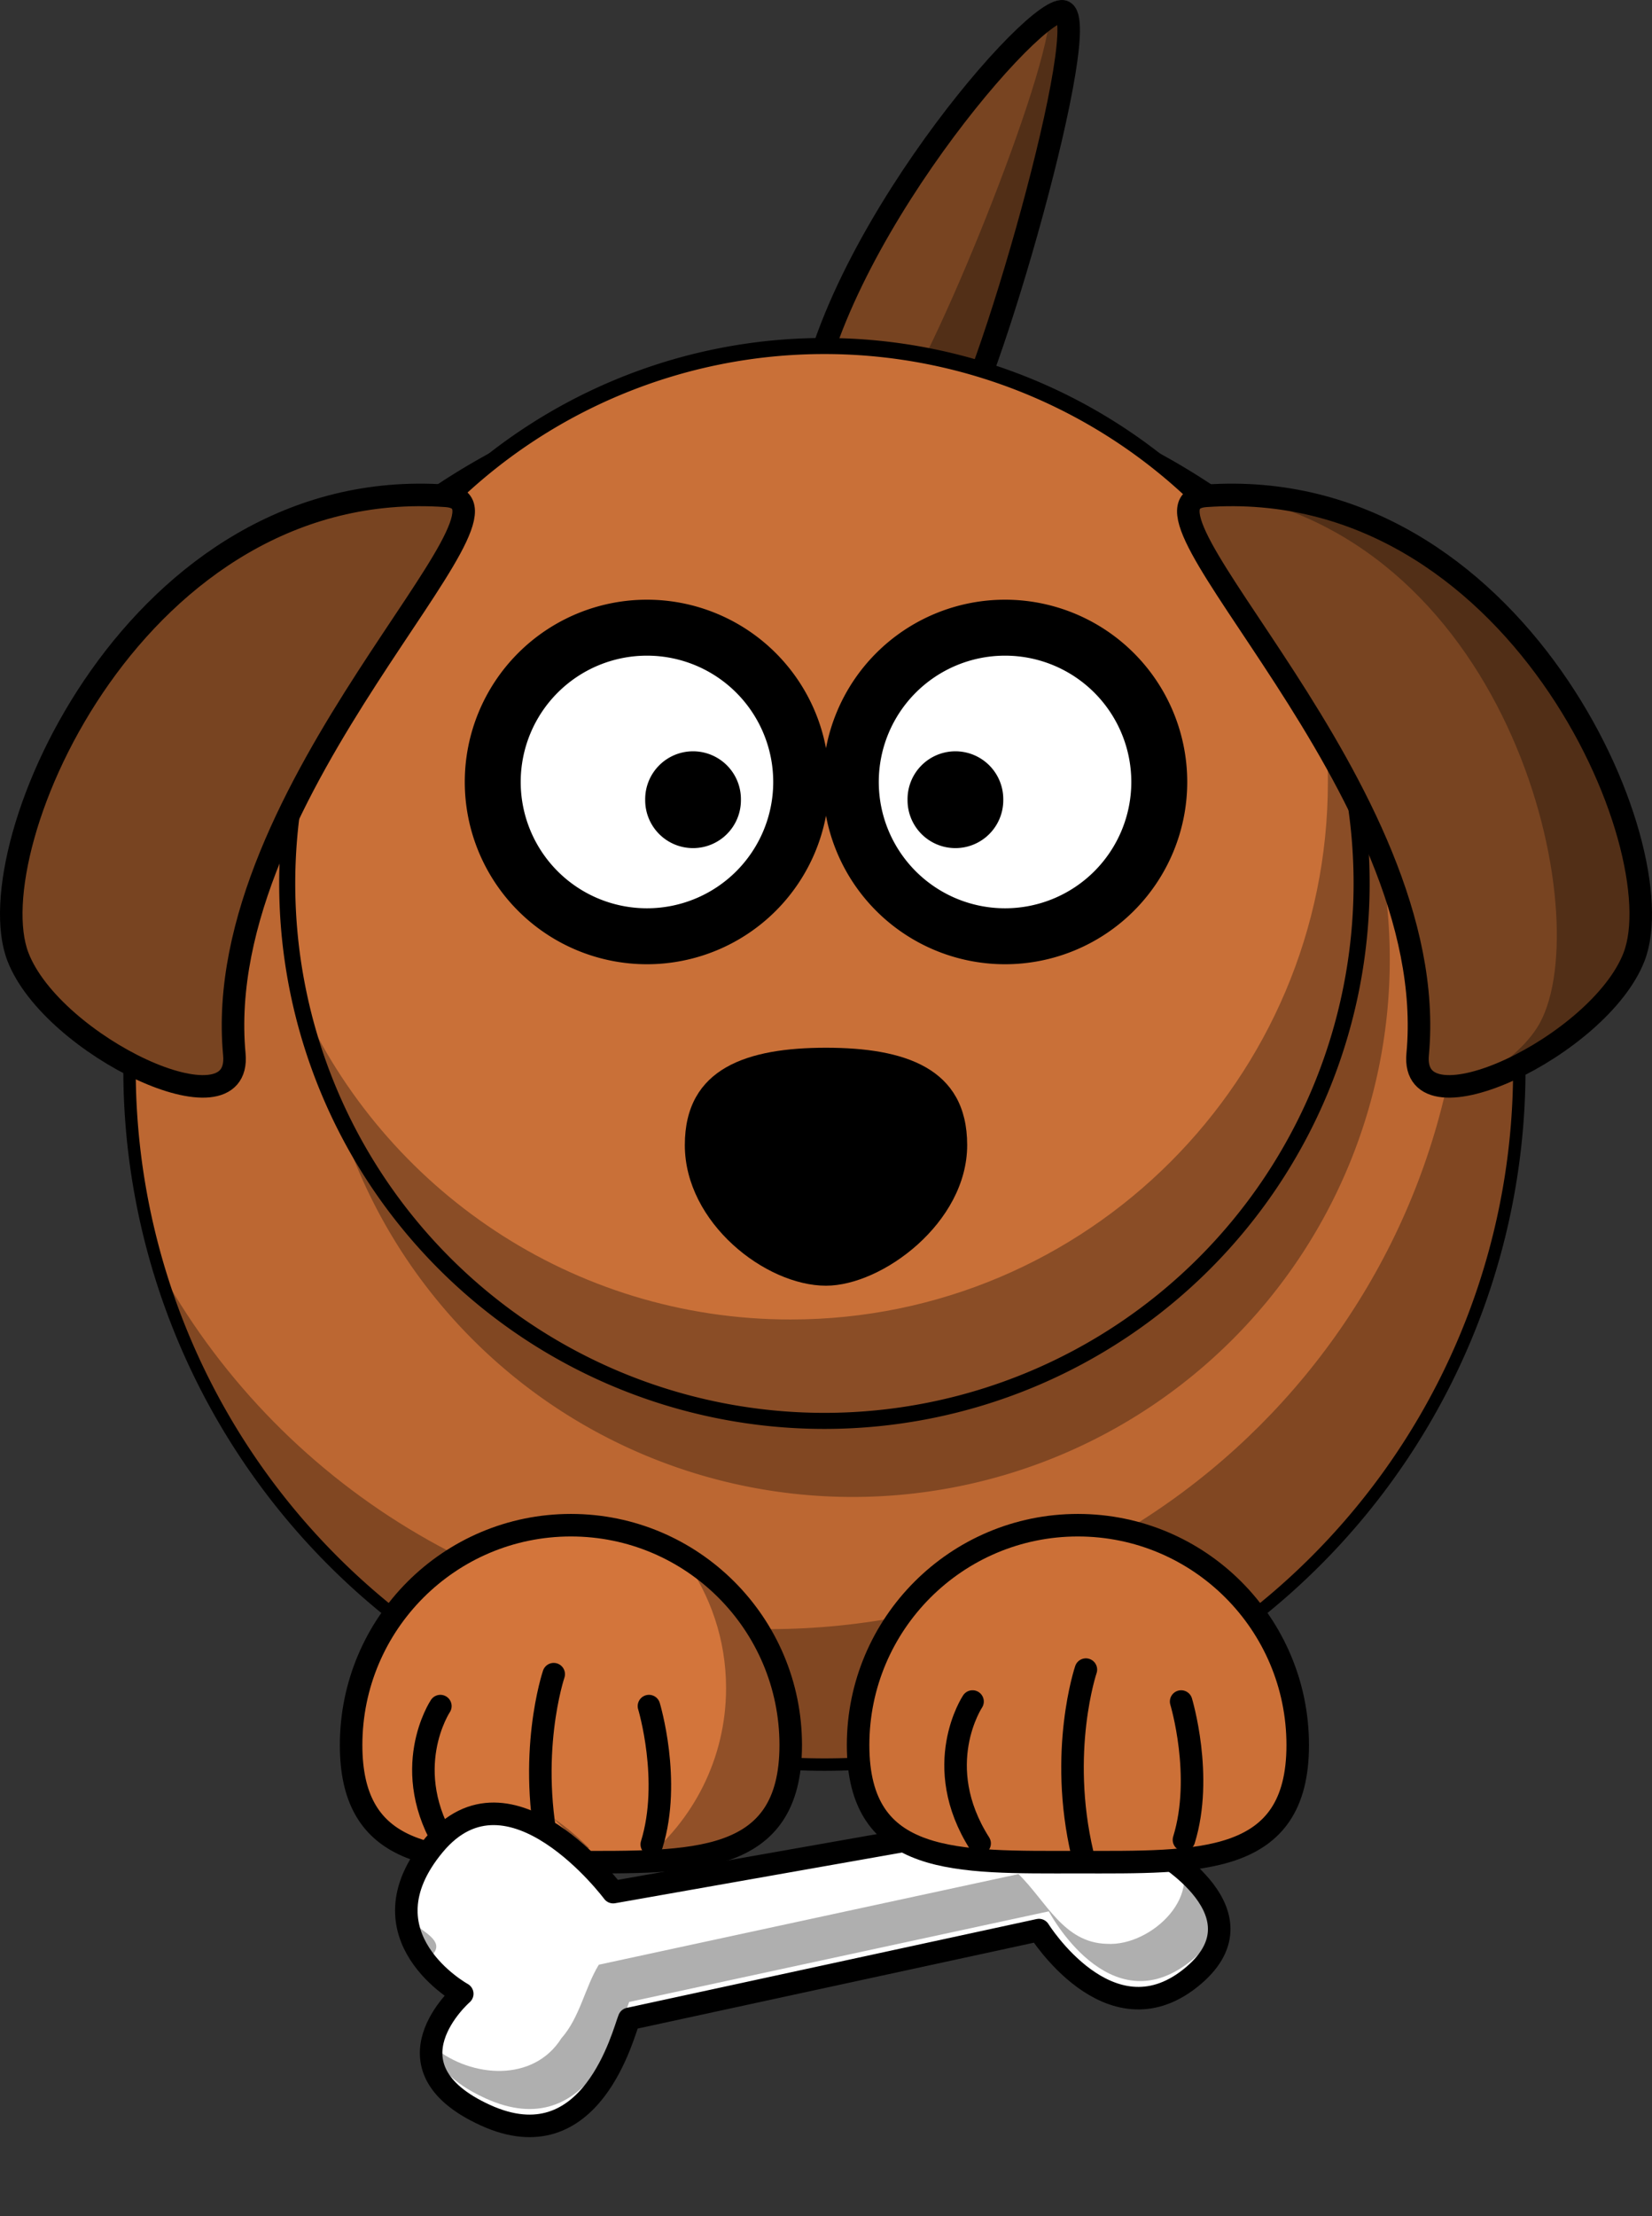
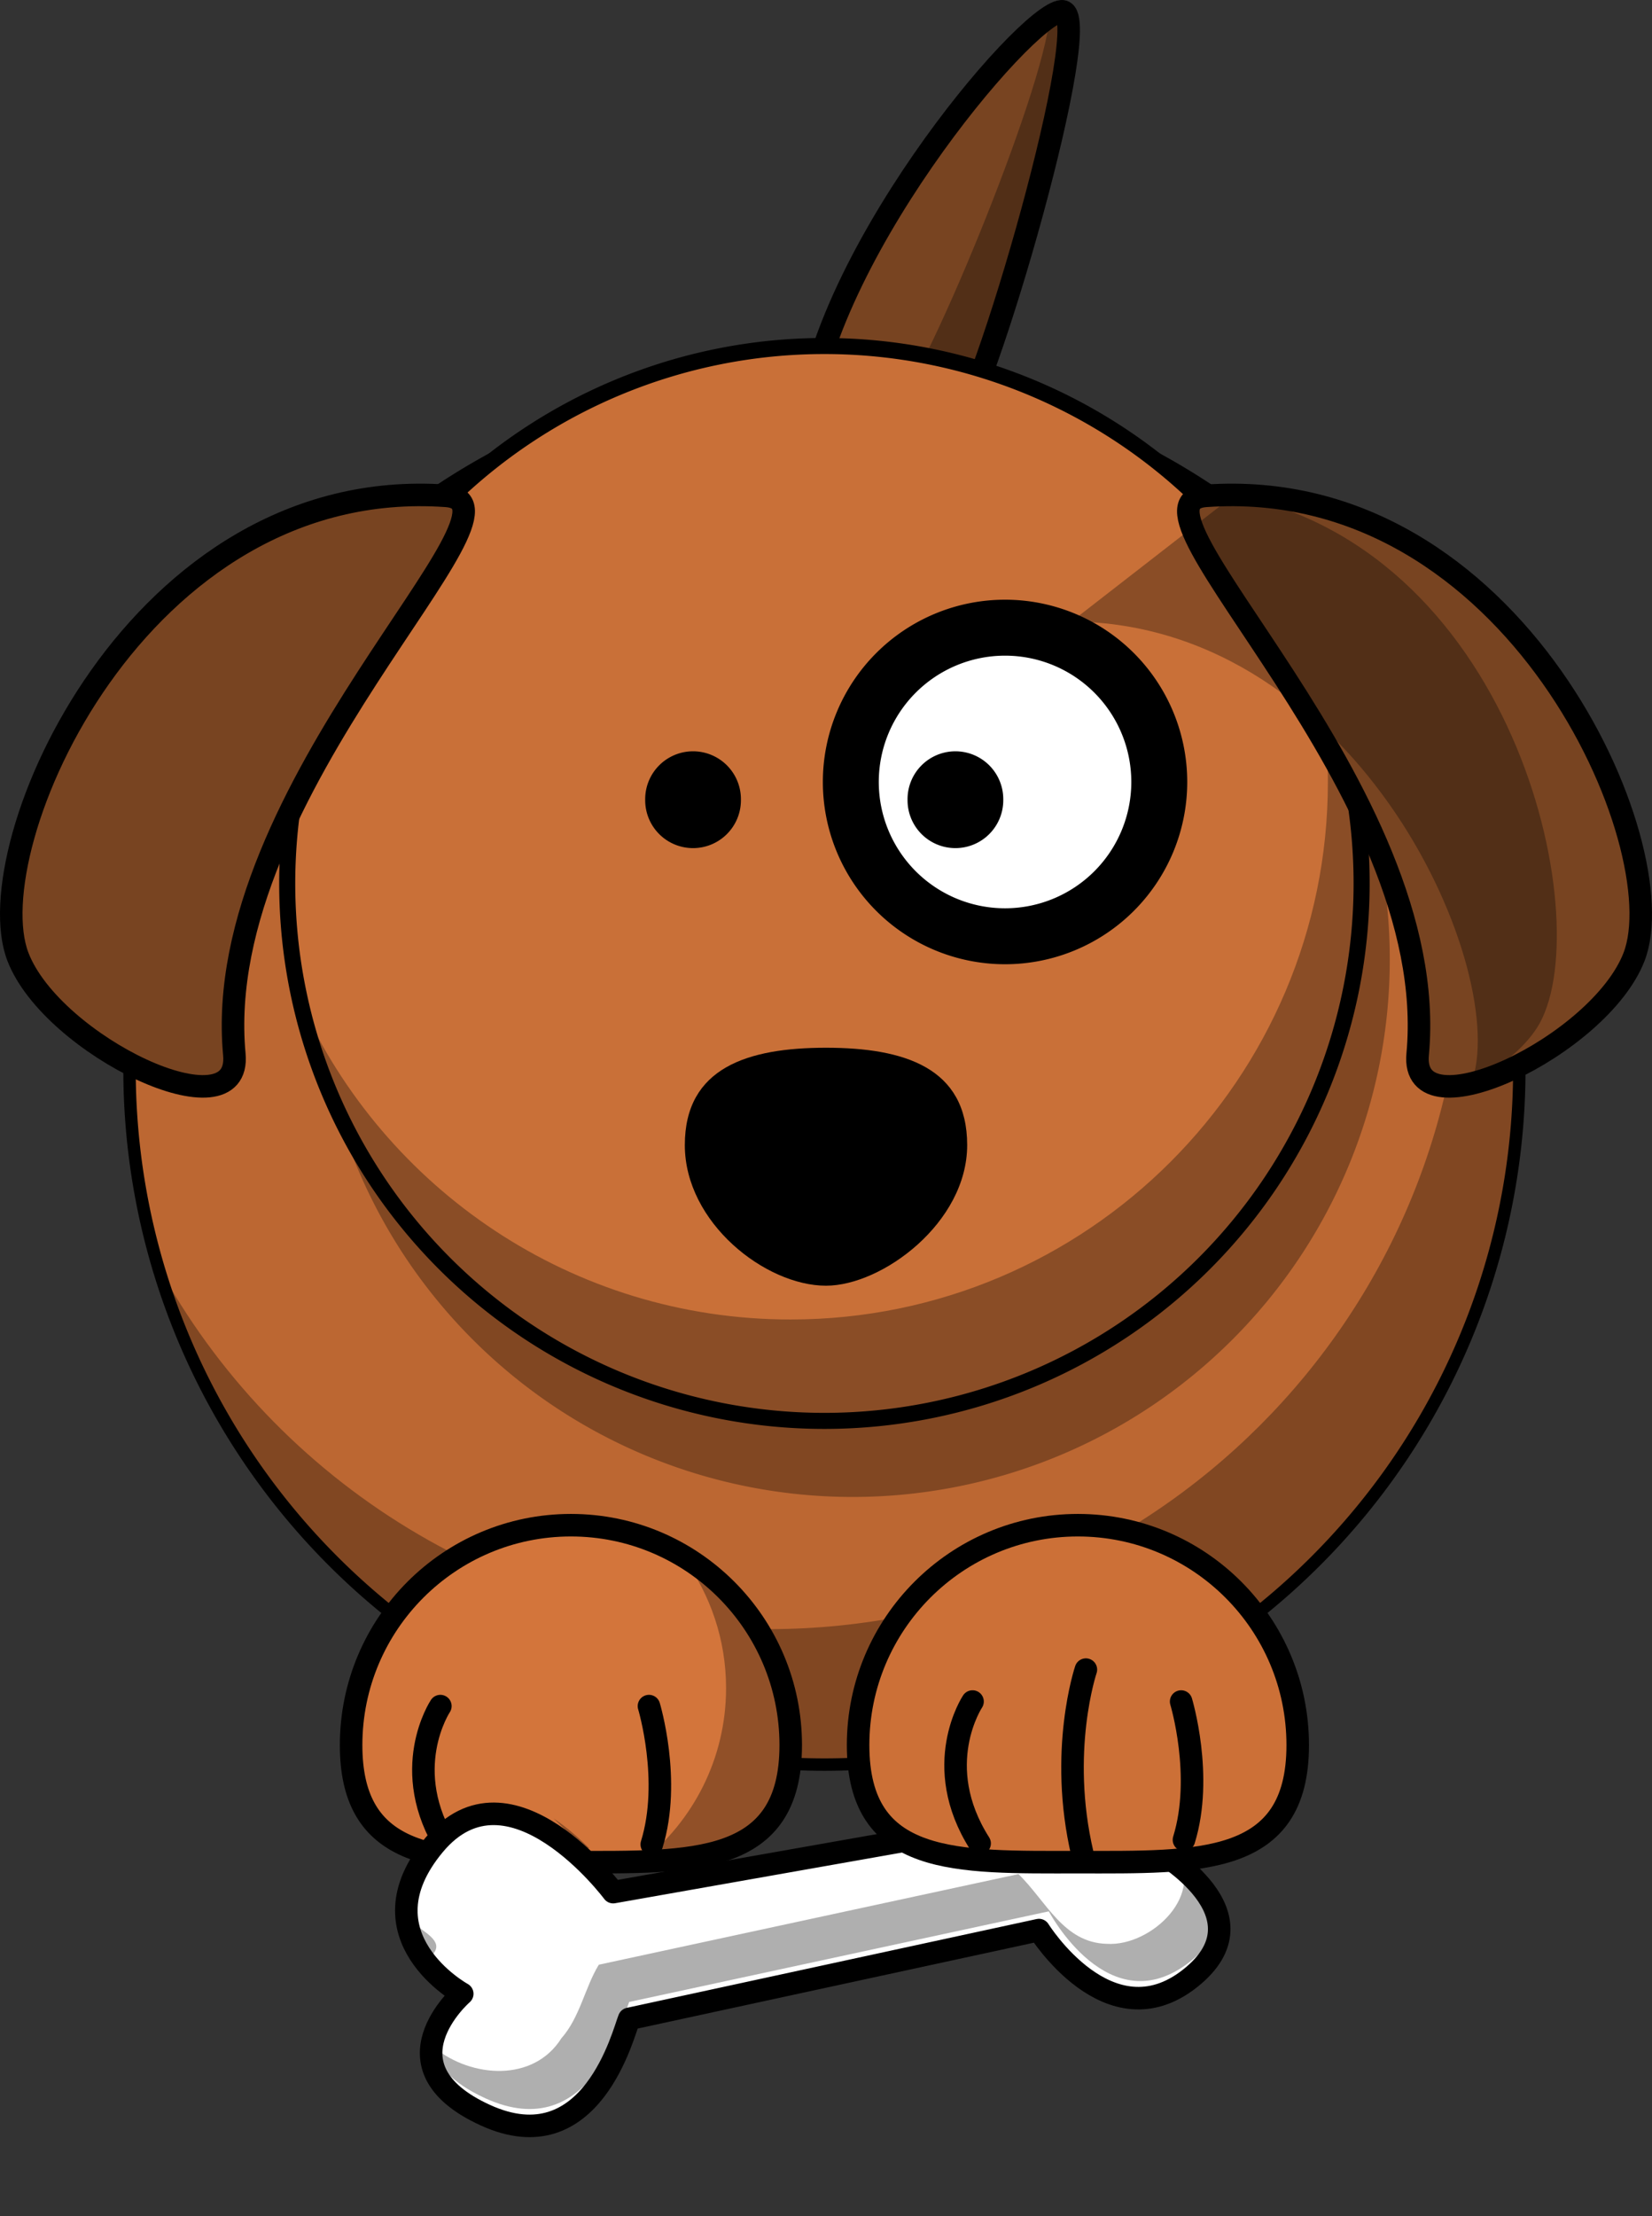
<svg xmlns="http://www.w3.org/2000/svg" width="293.332" height="393.308">
  <rect width="100%" height="100%" fill="#333333" stroke="none" />
  <title>Dog</title>
  <g>
    <title>Layer 1</title>
    <g id="layer1">
      <path fill="#784421" fill-rule="evenodd" stroke="#000000" stroke-width="4" stroke-linejoin="round" stroke-miterlimit="4" id="path3205" d="m142.998,77.503c1.5,-30.5 39,-75 45.5,-75.5c6.5,-0.5 -14,70.5 -19.5,75.5c-5.5,5 -25.5,1.5 -26,0z" />
      <path fill="#000000" fill-opacity="0.314" fill-rule="evenodd" stroke-width="4" stroke-linejoin="round" stroke-miterlimit="4" id="path3257" d="m188.5,2c-0.516,0.04 -1.252,0.373 -2.125,0.938c-0.954,13.17 -22.907,66.265 -28.156,70.125c-2.962,2.178 -9.248,1.941 -14.875,0.938c-0.154,1.18 -0.287,2.356 -0.344,3.5c0.5,1.5 20.5,5 26,0c5.5,-5 26,-76 19.5,-75.5z" />
      <path fill="#bc6732" fill-rule="nonzero" stroke="#000000" stroke-width="2.204" stroke-linecap="round" stroke-linejoin="round" stroke-miterlimit="4" id="path2383" d="m269.77,189.797a123.386,123.386 0 1 1 -246.772,0a123.386,123.386 0 1 1 246.772,0z" />
      <path fill="#000000" fill-opacity="0.314" fill-rule="nonzero" stroke-width="2.851" stroke-linecap="round" stroke-linejoin="round" stroke-miterlimit="4" id="path3276" d="m246.77,170.297a95.386,95.386 0 1 1 -190.772,0a95.386,95.386 0 1 1 190.772,0z" />
      <path fill="#000000" fill-opacity="0.314" fill-rule="nonzero" stroke-width="4" stroke-linecap="round" stroke-linejoin="round" stroke-miterlimit="4" id="path3339" d="m254.952,131.173c3.202,10.975 4.906,22.589 4.906,34.594c0,68.109 -55.266,123.375 -123.375,123.375c-46.825,0 -87.598,-26.132 -108.5,-64.594c15.023,51.2 62.367,88.625 118.406,88.625c68.109,0 123.375,-55.266 123.375,-123.375c0,-21.21 -5.373,-41.186 -14.812,-58.625z" />
      <path fill="#d3753b" fill-rule="nonzero" stroke="#000000" stroke-width="4" stroke-linecap="round" stroke-linejoin="round" stroke-miterlimit="4" id="path3238" d="m140.403,309.725c0,21.545 -17.486,20.774 -39.03,20.774c-11.98,0 -22.705,0.238 -29.866,-3.254c-5.718,-2.788 -9.164,-7.955 -9.164,-17.52c0,-21.545 17.486,-39.03 39.03,-39.03c21.545,0 39.03,17.486 39.03,39.03z" />
      <g id="g3263" transform="matrix(-1,0,0,1,652.151,-2.828) ">
        <path fill="none" fill-opacity="0.75" fill-rule="evenodd" stroke="#000000" stroke-width="4" stroke-linecap="round" stroke-miterlimit="4" id="path3265" d="m536.421,330.18c-3.503,-11.331 0.5,-24.551 0.5,-24.551" />
-         <path fill="none" fill-opacity="0.75" fill-rule="evenodd" stroke="#000000" stroke-width="4" stroke-linecap="round" stroke-miterlimit="4" id="path3267" d="m554.446,332.698c4.293,-18.256 -0.613,-32.735 -0.613,-32.735" />
        <path fill="none" fill-opacity="0.75" fill-rule="evenodd" stroke="#000000" stroke-width="4" stroke-linecap="round" stroke-miterlimit="4" id="path3269" d="m572.7,330.81c8.813,-13.849 1.259,-25.181 1.259,-25.181" />
      </g>
      <path fill="#c97038" fill-rule="nonzero" stroke="#000000" stroke-width="2.851" stroke-linecap="round" stroke-linejoin="round" stroke-miterlimit="4" id="path2418" d="m241.77,156.797a95.386,95.386 0 1 1 -190.772,0a95.386,95.386 0 1 1 190.772,0z" />
      <path fill="#000000" fill-opacity="0.314" fill-rule="nonzero" stroke-width="4" stroke-linecap="round" stroke-linejoin="round" stroke-miterlimit="4" id="path3251" d="m233.438,117.75c1.526,6.769 2.344,13.803 2.344,21.031c0,52.653 -42.753,95.406 -95.406,95.406c-38.776,0 -72.153,-23.191 -87.062,-56.438c9.555,42.587 47.605,74.438 93.062,74.438c52.653,0 95.406,-42.753 95.406,-95.406c0,-13.912 -2.983,-27.11 -8.344,-39.031z" />
-       <path fill="#ffffff" fill-rule="nonzero" stroke="#000000" stroke-width="9.931" stroke-linecap="round" stroke-linejoin="round" stroke-miterlimit="4" id="path2387" d="m142.26,138.786a27.384,27.384 0 1 1 -54.768,0a27.384,27.384 0 1 1 54.768,0z" />
      <path fill="#ffffff" fill-rule="nonzero" stroke="#000000" stroke-width="9.931" stroke-linecap="round" stroke-linejoin="round" stroke-miterlimit="4" id="path2391" d="m205.841,138.786a27.384,27.384 0 1 1 -54.768,0a27.384,27.384 0 1 1 54.768,0z" />
      <path fill="#000000" fill-rule="nonzero" stroke-width="32" stroke-linecap="round" stroke-linejoin="round" stroke-miterlimit="4" id="path2393" d="m131.558,141.934a8.499,8.499 0 1 1 -16.997,0a8.499,8.499 0 1 1 16.997,0z" />
      <path fill="#000000" fill-rule="nonzero" stroke-width="32" stroke-linecap="round" stroke-linejoin="round" stroke-miterlimit="4" id="path2395" d="m178.142,141.934a8.499,8.499 0 1 1 -16.997,0a8.499,8.499 0 1 1 16.997,0z" />
      <path fill="#000000" fill-rule="nonzero" stroke-width="4" stroke-linecap="round" stroke-linejoin="round" stroke-miterlimit="4" id="path2397" d="m171.733,203.233c0,13.776 -15.086,24.956 -25.067,24.956c-10.752,0 -25.067,-11.18 -25.067,-24.956c0,-13.776 11.23,-17.277 25.067,-17.277c13.837,0 25.067,3.501 25.067,17.277z" />
-       <path fill="#000000" fill-opacity="0.314" fill-rule="nonzero" stroke-width="4" stroke-linecap="round" stroke-linejoin="round" stroke-miterlimit="4" id="path3327" d="m211.89,276.517c4.723,6.48 7.531,14.467 7.531,23.094c0,12.466 -5.835,23.559 -14.906,30.75c15.081,-0.573 25.906,-3.694 25.906,-20.625c0,-14.032 -7.407,-26.34 -18.531,-33.219z" />
      <g id="g2410">
        <path fill="none" fill-opacity="0.75" fill-rule="evenodd" stroke="#000000" stroke-width="4" stroke-linecap="round" stroke-miterlimit="4" id="path2412" d="m178.116,327.352c-3.503,-11.331 0.5,-24.551 0.5,-24.551" />
        <path fill="none" fill-opacity="0.75" fill-rule="evenodd" stroke="#000000" stroke-width="4" stroke-linecap="round" stroke-miterlimit="4" id="path2414" d="m196.141,329.87c4.293,-18.256 -0.613,-32.735 -0.613,-32.735" />
        <path fill="none" fill-opacity="0.75" fill-rule="evenodd" stroke="#000000" stroke-width="4" stroke-linecap="round" stroke-miterlimit="4" id="path2416" d="m214.395,327.981c8.813,-13.849 1.259,-25.181 1.259,-25.181" />
      </g>
      <path fill="#000000" fill-opacity="0.314" fill-rule="nonzero" stroke-width="4" stroke-linecap="round" stroke-linejoin="round" stroke-miterlimit="4" id="path3332" d="m121.39,276.517c4.723,6.48 7.531,14.467 7.531,23.094c0,12.466 -5.835,23.559 -14.906,30.75c15.081,-0.573 25.906,-3.694 25.906,-20.625c0,-14.032 -7.407,-26.34 -18.531,-33.219z" />
      <path fill="#000000" fill-opacity="0.314" fill-rule="nonzero" stroke-width="4" stroke-linecap="round" stroke-linejoin="round" stroke-miterlimit="4" id="path3349" d="m157.577,290.236c-3.313,5.735 -5.219,12.406 -5.219,19.5c0,17.505 11.553,20.263 27.438,20.688c-15.78,-6.578 -23.805,-22.208 -22.219,-40.188z" />
      <path fill="#784421" fill-rule="evenodd" stroke="#000000" stroke-width="4" stroke-linejoin="round" stroke-miterlimit="4" id="path3201" d="m79.209,88.003c-54.92,-3.874 -83.529,62.302 -76.029,81.802c6.097,15.853 39.788,31.843 38.429,17.303c-4.41,-47.184 54.734,-97.896 37.601,-99.105z" />
      <path fill="#784421" fill-rule="evenodd" stroke="#000000" stroke-width="4" stroke-linejoin="round" stroke-miterlimit="4" id="path3203" d="m214.123,88.003c54.92,-3.874 83.529,62.302 76.029,81.802c-6.097,15.853 -39.788,31.843 -38.429,17.303c4.41,-47.184 -54.734,-97.896 -37.601,-99.105z" />
-       <path fill="#000000" fill-opacity="0.314" fill-rule="evenodd" stroke-width="4" stroke-linejoin="round" stroke-miterlimit="4" id="path3262" d="m219.188,87.844c50.899,10.295 64.66,77.406 53.75,94.531c-2.418,3.796 -6.755,7.189 -11.719,9.906c10.085,-2.331 25.067,-12.407 28.938,-22.469c7.266,-18.891 -19.367,-81.591 -70.969,-81.969z" />
+       <path fill="#000000" fill-opacity="0.314" fill-rule="evenodd" stroke-width="4" stroke-linejoin="round" stroke-miterlimit="4" id="path3262" d="m219.188,87.844c50.899,10.295 64.66,77.406 53.75,94.531c-2.418,3.796 -6.755,7.189 -11.719,9.906c7.266,-18.891 -19.367,-81.591 -70.969,-81.969z" />
      <path fill="#ffffff" fill-rule="evenodd" stroke="#000000" stroke-width="4" stroke-linejoin="round" stroke-miterlimit="4" id="path3288" d="m111.711,358.314l72.767,-15.76c0,0 12.424,19.953 26.82,8.584c14.396,-11.369 -5.741,-22.662 -5.741,-22.662c0,0 20.217,-11.035 0.344,-20.938c-19.873,-9.903 -26.505,15.827 -26.505,15.827l-70.516,12.454c0,0 -18.342,-24.588 -31.815,-8.356c-13.473,16.232 5.011,26.399 5.011,26.399c0,0 -14.827,12.89 4.088,21.536c18.915,8.645 24.553,-14.737 25.547,-17.084z" />
      <path fill="#000000" fill-opacity="0.314" fill-rule="evenodd" stroke-width="4" stroke-linejoin="round" stroke-miterlimit="4" id="path3300" d="m98.276,322.716c1.978,1.885 3.837,3.817 5.646,5.449c0.236,-0.042 0.47,-0.092 0.706,-0.134c-1.74,-1.74 -3.899,-3.67 -6.353,-5.315zm108.93,-17.495c0.333,0.461 0.636,0.957 0.911,1.449c2.015,6.02 -6.394,10.954 -9.508,14.303c1.127,2.21 3.893,3.675 6.117,5.582c1.914,-1.105 19.07,-12.177 2.479,-21.335zm-134.025,35.935c0.909,2.229 2.307,4.124 3.739,5.62c1.901,-2.258 -1.572,-3.803 -3.739,-5.62zm134.14,-14.55c0.442,0.513 0.821,1.087 1.117,1.696c6.034,7.708 -3.976,17.179 -11.876,16.695c-7.756,-0.169 -10.841,-7.664 -15.723,-12.379c-24.259,5.251 -50.254,10.832 -74.513,16.083c-2.477,4.051 -3.344,9.331 -6.649,13.063c-4.95,7.839 -15.93,7.029 -22.552,1.672c-0.132,-0.071 -0.239,-0.173 -0.365,-0.249c0.677,3.127 3.249,6.4 9.415,9.218c18.914,8.645 24.548,-14.746 25.542,-17.094l74.513,-16.083c-0,0 10.689,20.285 25.085,8.916c11.697,-9.238 0.581,-18.419 -3.993,-21.539z" />
      <path fill="#cc7037" fill-rule="nonzero" stroke="#000000" stroke-width="4" stroke-linecap="round" stroke-linejoin="round" stroke-miterlimit="4" id="path3235" d="m230.425,309.725c0,21.545 -17.486,20.774 -39.03,20.774c-21.545,0 -39.03,0.771 -39.03,-20.774c0,-21.545 17.486,-39.03 39.03,-39.03c21.545,0 39.03,17.486 39.03,39.03z" />
      <g id="svg_1" transform="matrix(-1,0,0,1,652.151,-2.828) ">
        <path id="svg_2" fill="none" fill-opacity="0.75" fill-rule="evenodd" stroke="#000000" stroke-width="4" stroke-linecap="round" stroke-miterlimit="4" d="m441.926,329.37c-3.503,-11.331 0.5,-24.551 0.5,-24.551" />
        <path id="svg_3" fill="none" fill-opacity="0.75" fill-rule="evenodd" stroke="#000000" stroke-width="4" stroke-linecap="round" stroke-miterlimit="4" d="m459.952,331.888c4.293,-18.256 -0.613,-32.735 -0.613,-32.735" />
        <path id="svg_4" fill="none" fill-opacity="0.75" fill-rule="evenodd" stroke="#000000" stroke-width="4" stroke-linecap="round" stroke-miterlimit="4" d="m478.206,329.999c8.813,-13.849 1.259,-25.181 1.259,-25.181" />
      </g>
    </g>
  </g>
</svg>